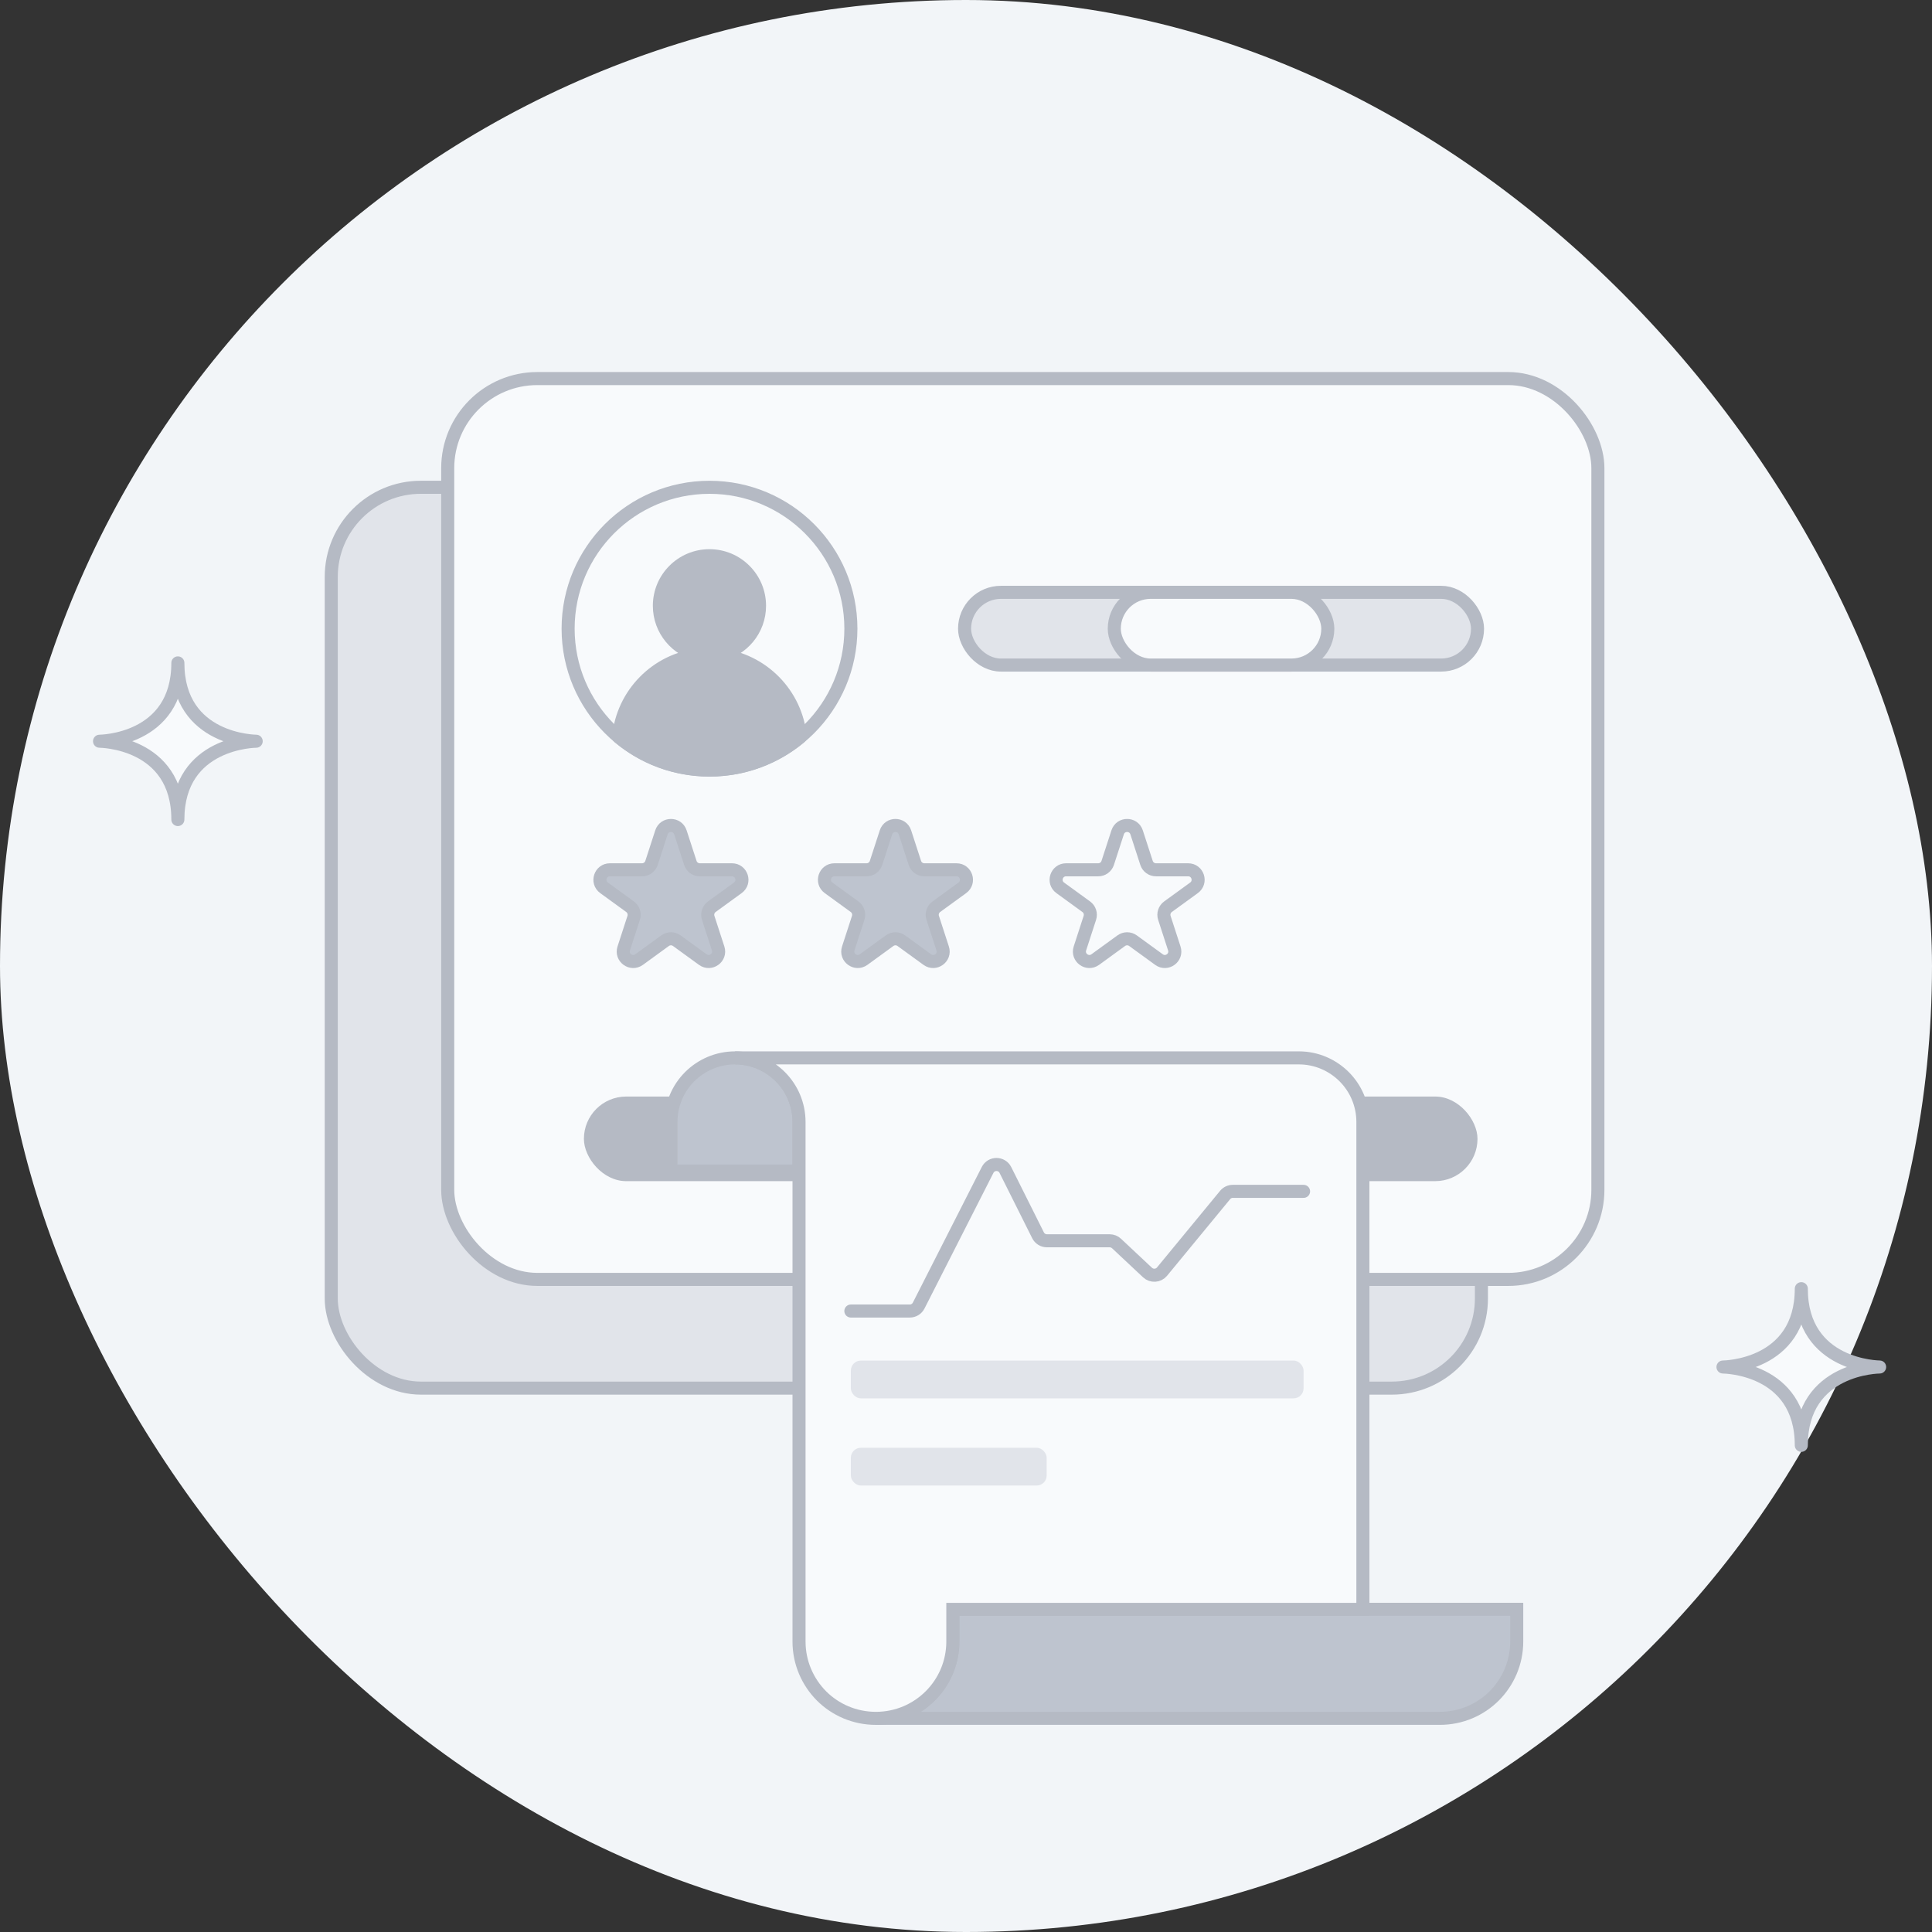
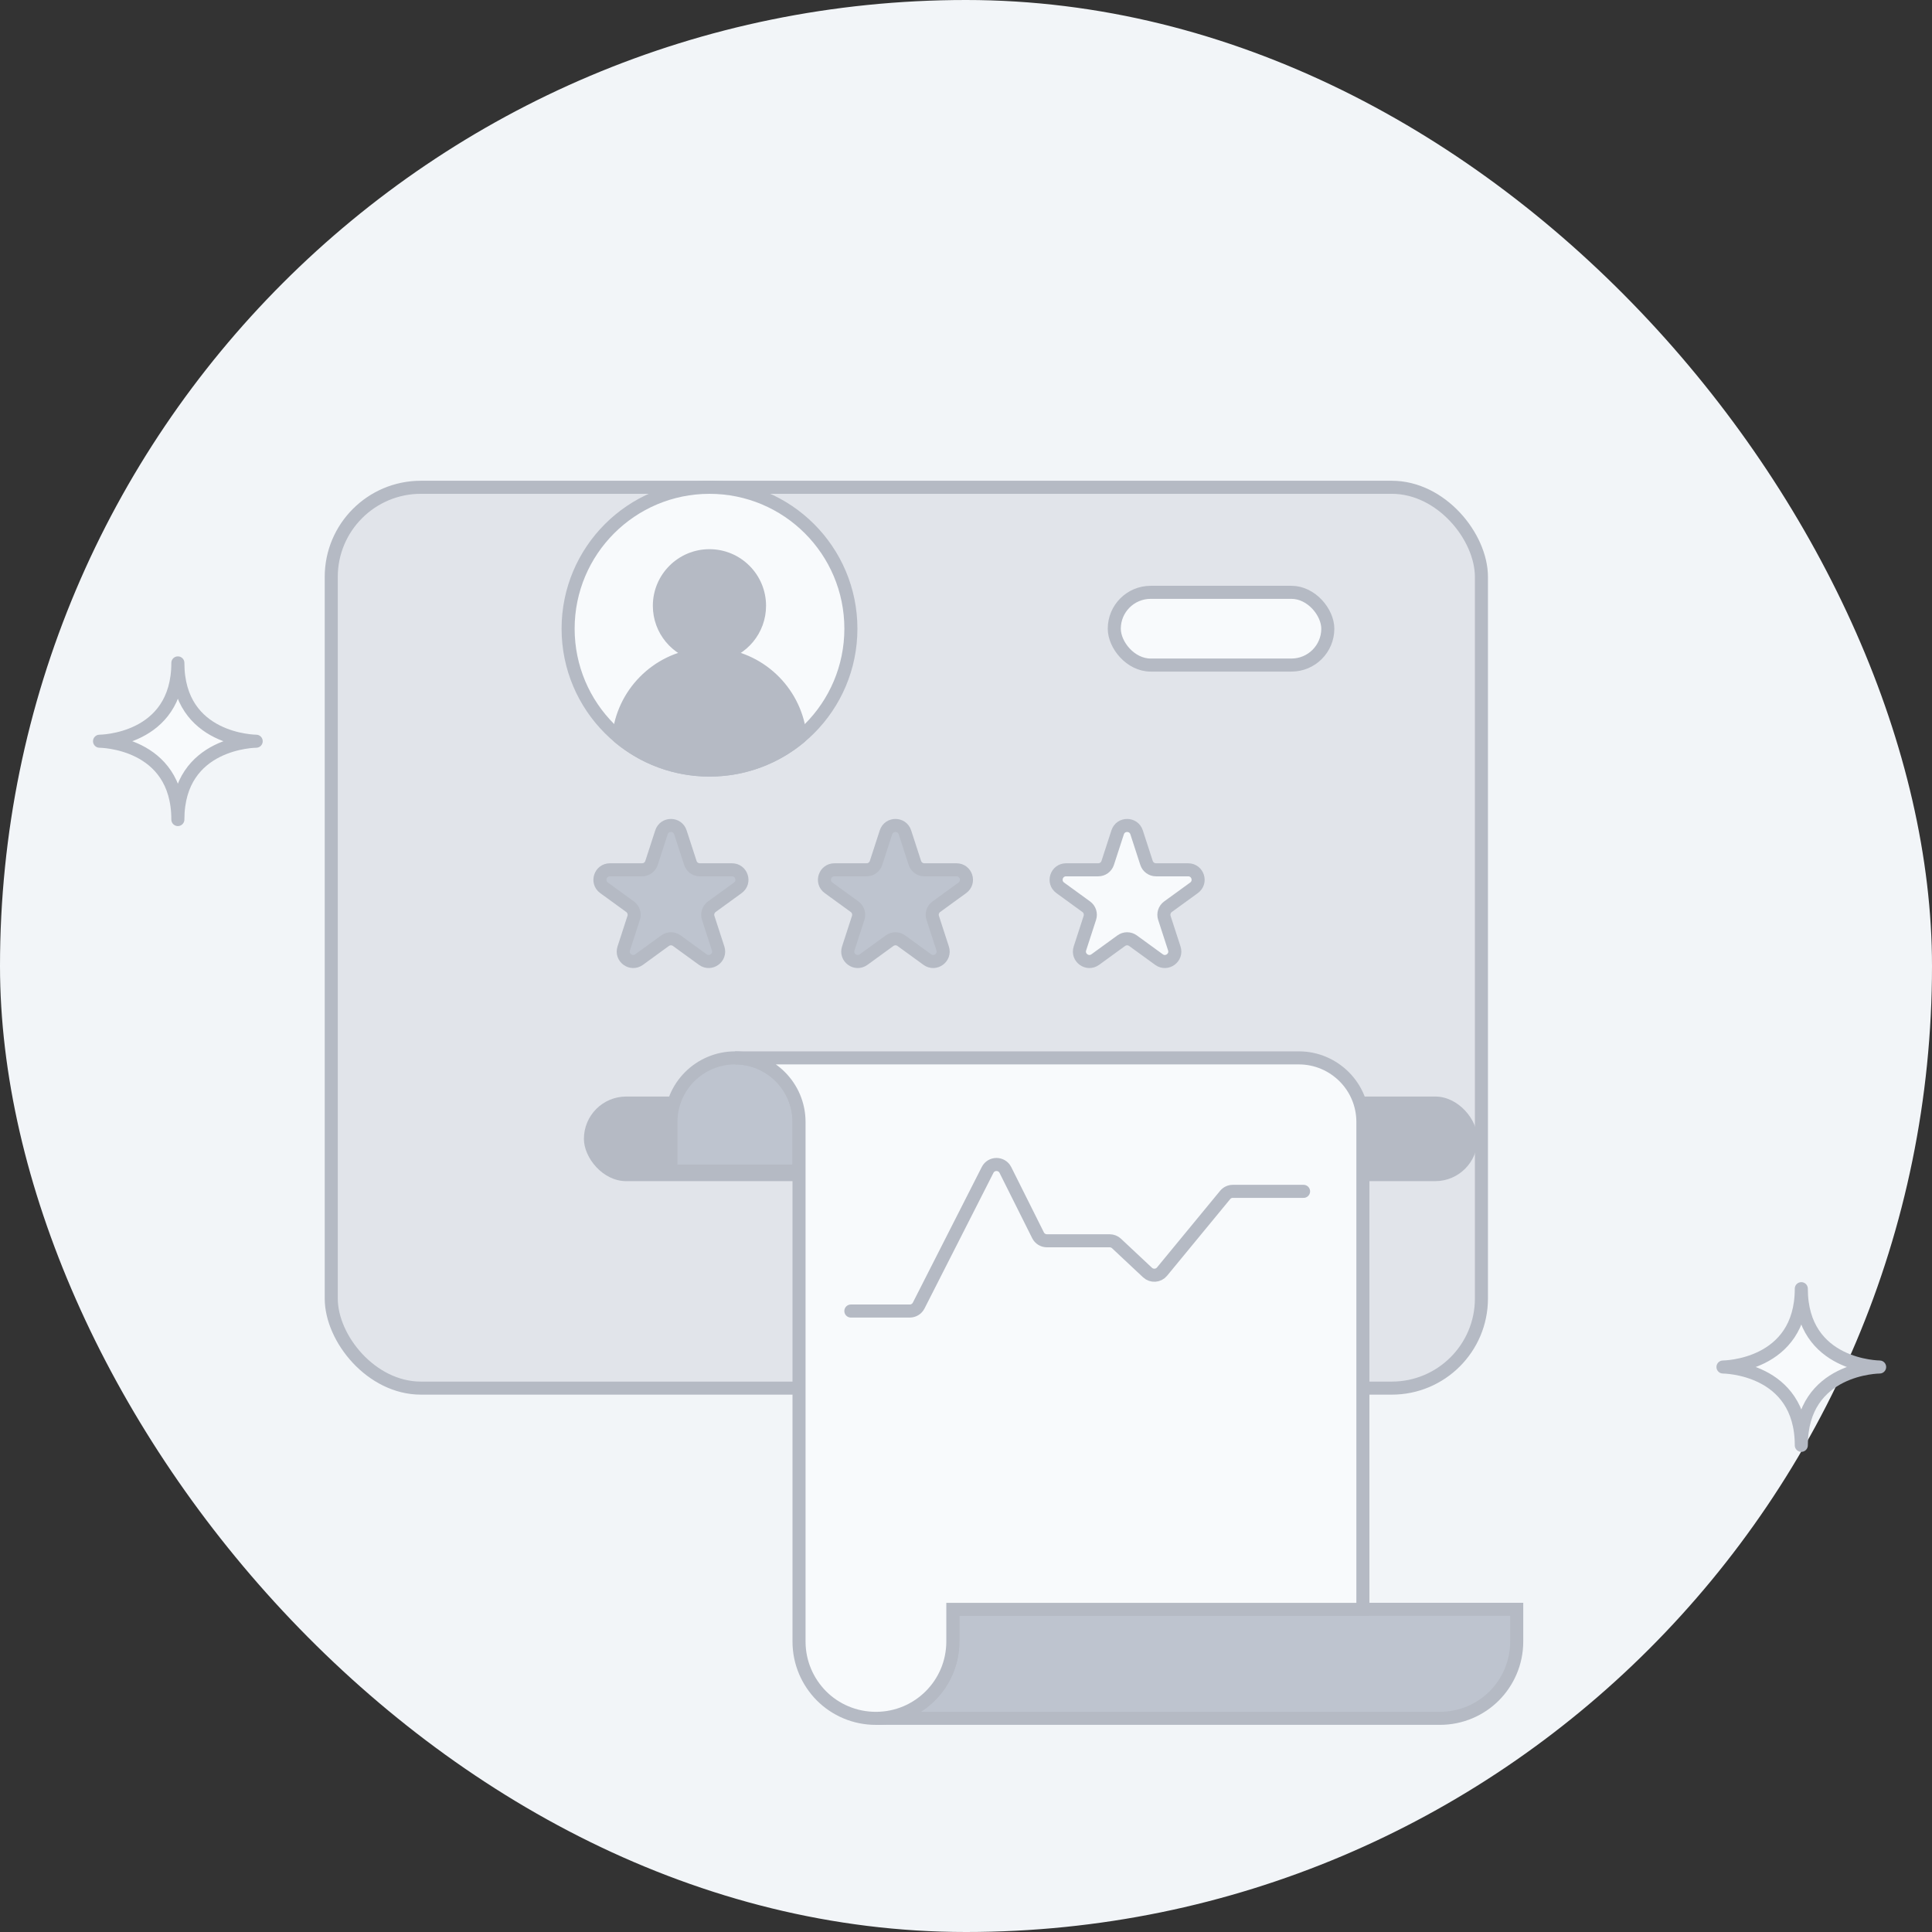
<svg xmlns="http://www.w3.org/2000/svg" width="148" height="148" viewBox="0 0 148 148" fill="none">
  <rect x="0" y="0" width="148" height="148" fill="#333333" stroke="none" />
  <rect width="148" height="148" rx="74" fill="#F2F5F8" />
  <rect x="25.375" y="37.328" width="88.109" height="69.008" rx="6.866" fill="#E1E4EA" stroke="#B5BAC4" stroke-miterlimit="10" />
-   <rect x="34.297" y="29" width="88.109" height="69.008" rx="6.866" fill="#F8FAFC" stroke="#B5BAC4" stroke-miterlimit="10" />
  <circle cx="54.351" cy="48.16" r="10.831" fill="#F8FAFC" stroke="#B5BAC4" stroke-miterlimit="10" />
  <path fill-rule="evenodd" clip-rule="evenodd" d="M47.391 56.459C47.695 53.16 50.293 50.526 53.575 50.165C51.826 49.807 50.511 48.261 50.511 46.406C50.511 44.288 52.228 42.57 54.347 42.57C56.465 42.57 58.183 44.288 58.183 46.406C58.183 48.261 56.867 49.807 55.119 50.165C58.402 50.525 61 53.161 61.303 56.461C59.422 58.039 56.996 58.989 54.348 58.989C51.699 58.989 49.273 58.038 47.391 56.459Z" fill="#B5BAC4" />
  <path d="M53.575 50.165L53.629 50.662C53.874 50.635 54.063 50.434 54.074 50.188C54.086 49.942 53.916 49.724 53.675 49.675L53.575 50.165ZM47.391 56.459L46.893 56.413C46.878 56.576 46.944 56.736 47.069 56.842L47.391 56.459ZM55.119 50.165L55.019 49.675C54.777 49.724 54.608 49.942 54.619 50.188C54.63 50.434 54.819 50.635 55.064 50.662L55.119 50.165ZM61.303 56.461L61.625 56.844C61.75 56.739 61.816 56.579 61.801 56.415L61.303 56.461ZM53.575 50.165L53.52 49.668C50.002 50.054 47.219 52.877 46.893 56.413L47.391 56.459L47.889 56.505C48.171 53.443 50.583 50.997 53.629 50.662L53.575 50.165ZM50.511 46.406H50.011C50.011 48.503 51.498 50.251 53.475 50.655L53.575 50.165L53.675 49.675C52.154 49.364 51.011 48.018 51.011 46.406H50.511ZM54.347 42.57V42.07C51.952 42.07 50.011 44.012 50.011 46.406H50.511H51.011C51.011 44.564 52.504 43.07 54.347 43.07V42.57ZM58.183 46.406H58.683C58.683 44.012 56.741 42.07 54.347 42.07V42.57V43.07C56.189 43.07 57.683 44.564 57.683 46.406H58.183ZM55.119 50.165L55.219 50.654C57.195 50.251 58.683 48.503 58.683 46.406H58.183H57.683C57.683 48.018 56.539 49.364 55.019 49.675L55.119 50.165ZM61.303 56.461L61.801 56.415C61.476 52.878 58.692 50.054 55.173 49.668L55.119 50.165L55.064 50.662C58.111 50.996 60.524 53.444 60.806 56.507L61.303 56.461ZM61.303 56.461L60.982 56.078C59.187 57.583 56.874 58.489 54.348 58.489V58.989V59.489C57.118 59.489 59.656 58.495 61.625 56.844L61.303 56.461ZM54.348 58.989V58.489C51.821 58.489 49.507 57.582 47.712 56.076L47.391 56.459L47.069 56.842C49.038 58.494 51.578 59.489 54.348 59.489V58.989Z" fill="#B5BAC4" />
  <rect x="44.73" y="84" width="68.453" height="6.482" rx="3.241" fill="#B5BAC4" />
  <path d="M61.209 85.949V89.712H51.398V85.949C51.398 84.596 51.945 83.369 52.832 82.482C53.719 81.594 54.955 81.039 56.308 81.039C59.014 81.039 61.209 83.243 61.209 85.949Z" fill="#BEC4CF" stroke="#B5BAC4" stroke-miterlimit="10" />
  <path d="M116.188 123.281V125.745C116.188 127.376 115.525 128.845 114.467 129.911C113.401 130.978 111.923 131.632 110.301 131.632H67.098C70.359 131.632 72.993 128.998 72.993 125.745V123.281H116.188Z" fill="#BEC4CF" stroke="#B5BAC4" stroke-miterlimit="10" />
  <path d="M104.404 85.949V123.284H72.992V125.748C72.992 129 70.357 131.634 67.096 131.634C65.474 131.634 63.996 130.98 62.93 129.914C61.873 128.848 61.209 127.378 61.209 125.748V85.949C61.209 83.243 59.014 81.039 56.309 81.039H99.503C100.856 81.039 102.084 81.595 102.971 82.482C103.858 83.369 104.404 84.596 104.404 85.949Z" fill="#F8FAFC" stroke="#B5BAC4" stroke-miterlimit="10" />
-   <rect x="73.891" y="45.375" width="39.294" height="5.572" rx="2.786" fill="#E1E4EA" stroke="#B5BAC4" stroke-miterlimit="10" />
  <rect x="85.359" y="45.375" width="16.357" height="5.572" rx="2.786" fill="#F8FAFC" stroke="#B5BAC4" stroke-miterlimit="10" />
  <path d="M50.671 63.761C50.9 63.059 51.894 63.059 52.122 63.761L52.884 66.104C52.986 66.418 53.279 66.631 53.609 66.631H56.072C56.811 66.631 57.119 67.577 56.521 68.011L54.528 69.459C54.261 69.653 54.149 69.998 54.251 70.312L55.012 72.655C55.24 73.358 54.436 73.942 53.838 73.508L51.845 72.06C51.578 71.866 51.216 71.866 50.948 72.06L48.956 73.508C48.358 73.942 47.553 73.358 47.782 72.655L48.543 70.312C48.645 69.998 48.533 69.653 48.266 69.459L46.273 68.011C45.675 67.577 45.982 66.631 46.721 66.631H49.185C49.515 66.631 49.808 66.418 49.91 66.104L50.671 63.761Z" fill="#BEC4CF" stroke="#B5BAC4" stroke-miterlimit="10" />
  <path d="M67.871 63.761C68.099 63.059 69.093 63.059 69.322 63.761L70.083 66.104C70.185 66.418 70.478 66.631 70.808 66.631H73.272C74.011 66.631 74.318 67.577 73.72 68.011L71.727 69.459C71.46 69.653 71.348 69.998 71.45 70.312L72.211 72.655C72.44 73.358 71.635 73.942 71.037 73.508L69.044 72.06C68.777 71.866 68.415 71.866 68.148 72.06L66.155 73.508C65.557 73.942 64.752 73.358 64.981 72.655L65.742 70.312C65.844 69.998 65.732 69.653 65.465 69.459L63.472 68.011C62.874 67.577 63.182 66.631 63.921 66.631H66.384C66.714 66.631 67.007 66.418 67.109 66.104L67.871 63.761Z" fill="#BEC4CF" stroke="#B5BAC4" stroke-miterlimit="10" />
  <path d="M85.617 63.761C85.845 63.059 86.839 63.059 87.068 63.761L87.829 66.104C87.931 66.418 88.224 66.631 88.554 66.631H91.018C91.757 66.631 92.064 67.577 91.466 68.011L89.473 69.459C89.206 69.653 89.094 69.998 89.196 70.312L89.957 72.655C90.186 73.358 89.381 73.942 88.783 73.508L86.791 72.06C86.523 71.866 86.161 71.866 85.894 72.06L83.901 73.508C83.303 73.942 82.499 73.358 82.727 72.655L83.488 70.312C83.59 69.998 83.478 69.653 83.211 69.459L81.218 68.011C80.62 67.577 80.928 66.631 81.667 66.631H84.13C84.46 66.631 84.753 66.418 84.855 66.104L85.617 63.761Z" fill="#F8FAFC" stroke="#B5BAC4" stroke-miterlimit="10" />
  <path d="M143.988 104.719C143.988 104.719 137.988 104.739 137.988 110.719C137.988 104.739 131.988 104.719 131.988 104.719C131.988 104.719 137.988 104.698 137.988 98.719C137.988 104.698 143.988 104.719 143.988 104.719Z" fill="#F8FAFC" stroke="#B5BAC4" stroke-linecap="round" stroke-linejoin="round" />
  <path d="M19.625 56.781C19.625 56.781 13.625 56.802 13.625 62.781C13.625 56.802 7.625 56.781 7.625 56.781C7.625 56.781 13.625 56.761 13.625 50.781C13.625 56.761 19.625 56.781 19.625 56.781Z" fill="#F8FAFC" stroke="#B5BAC4" stroke-linecap="round" stroke-linejoin="round" />
  <path d="M65.18 100.431H69.694C69.981 100.431 70.244 100.27 70.374 100.014L75.655 89.623C75.939 89.064 76.737 89.067 77.018 89.627L79.518 94.628C79.647 94.887 79.912 95.05 80.201 95.05H85.008C85.202 95.05 85.388 95.124 85.53 95.256L87.905 97.483C88.226 97.784 88.736 97.752 89.016 97.412L93.85 91.541C93.995 91.365 94.211 91.263 94.439 91.263H99.859" stroke="#B5BAC4" stroke-miterlimit="10" stroke-linecap="round" />
-   <rect x="65.18" y="104.227" width="34.679" height="2.892" rx="0.763" fill="#E1E4EA" />
-   <rect x="65.18" y="110.906" width="14.999" height="2.892" rx="0.763" fill="#E1E4EA" />
</svg>